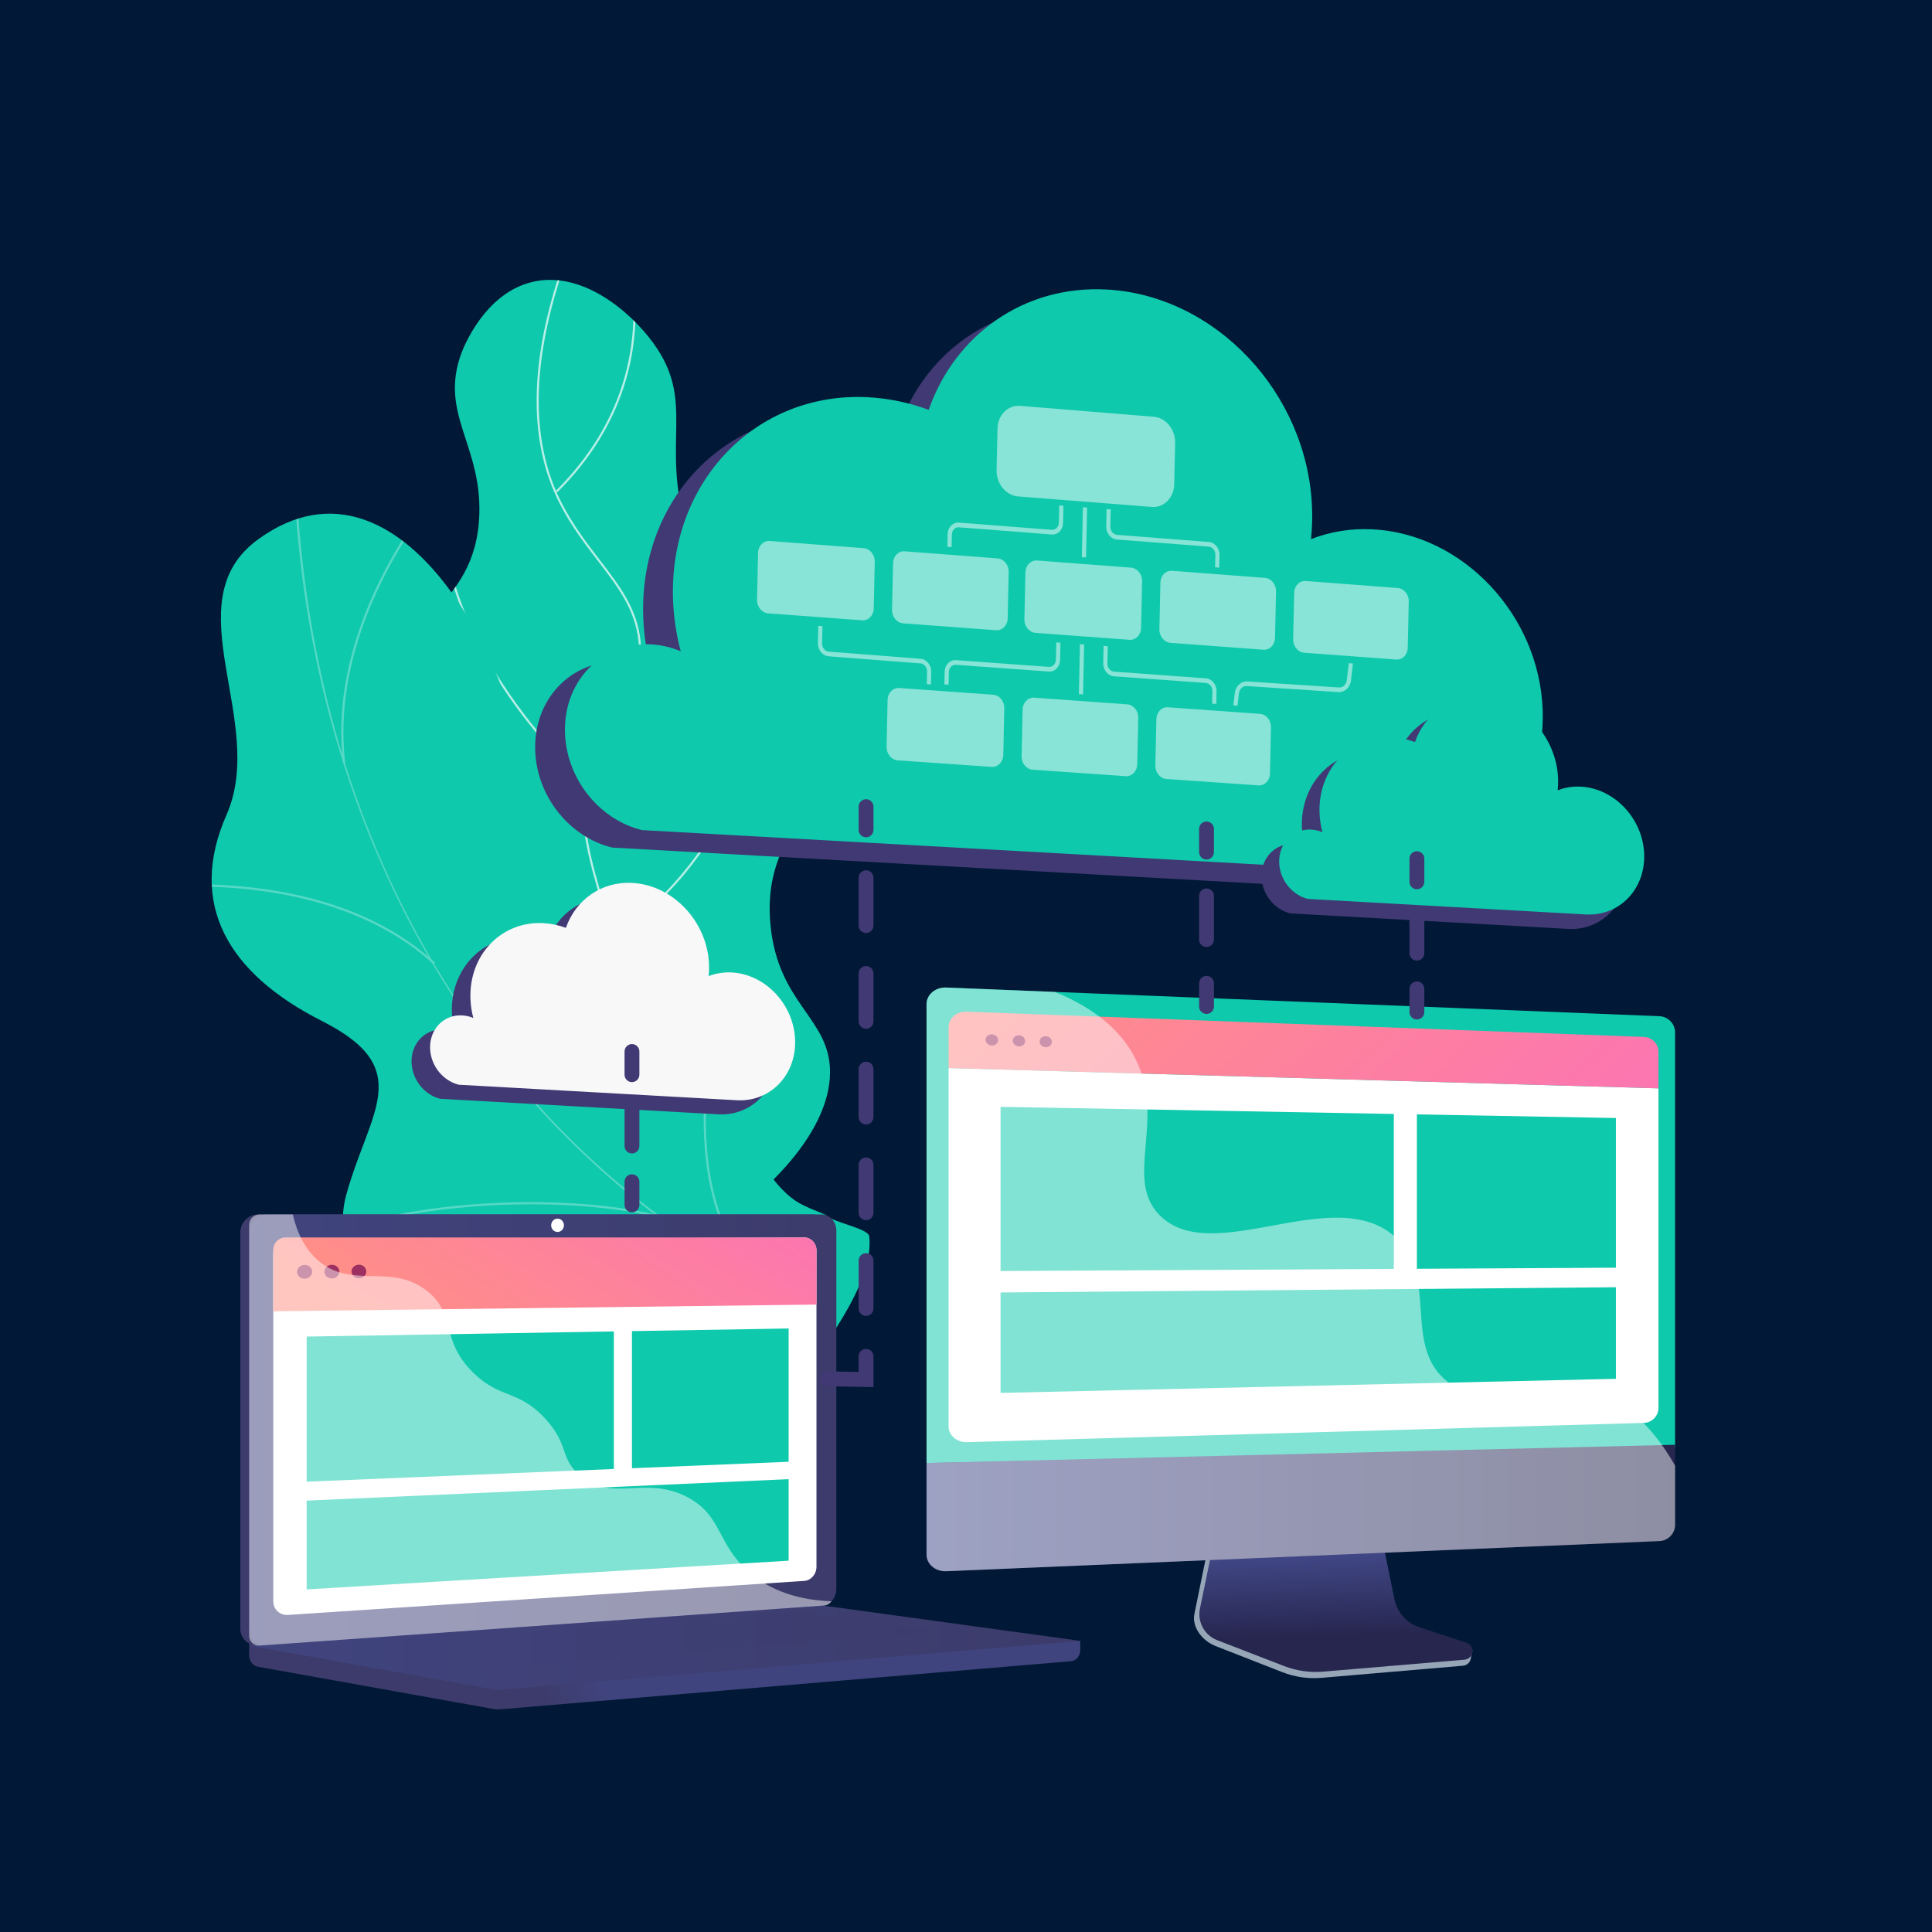
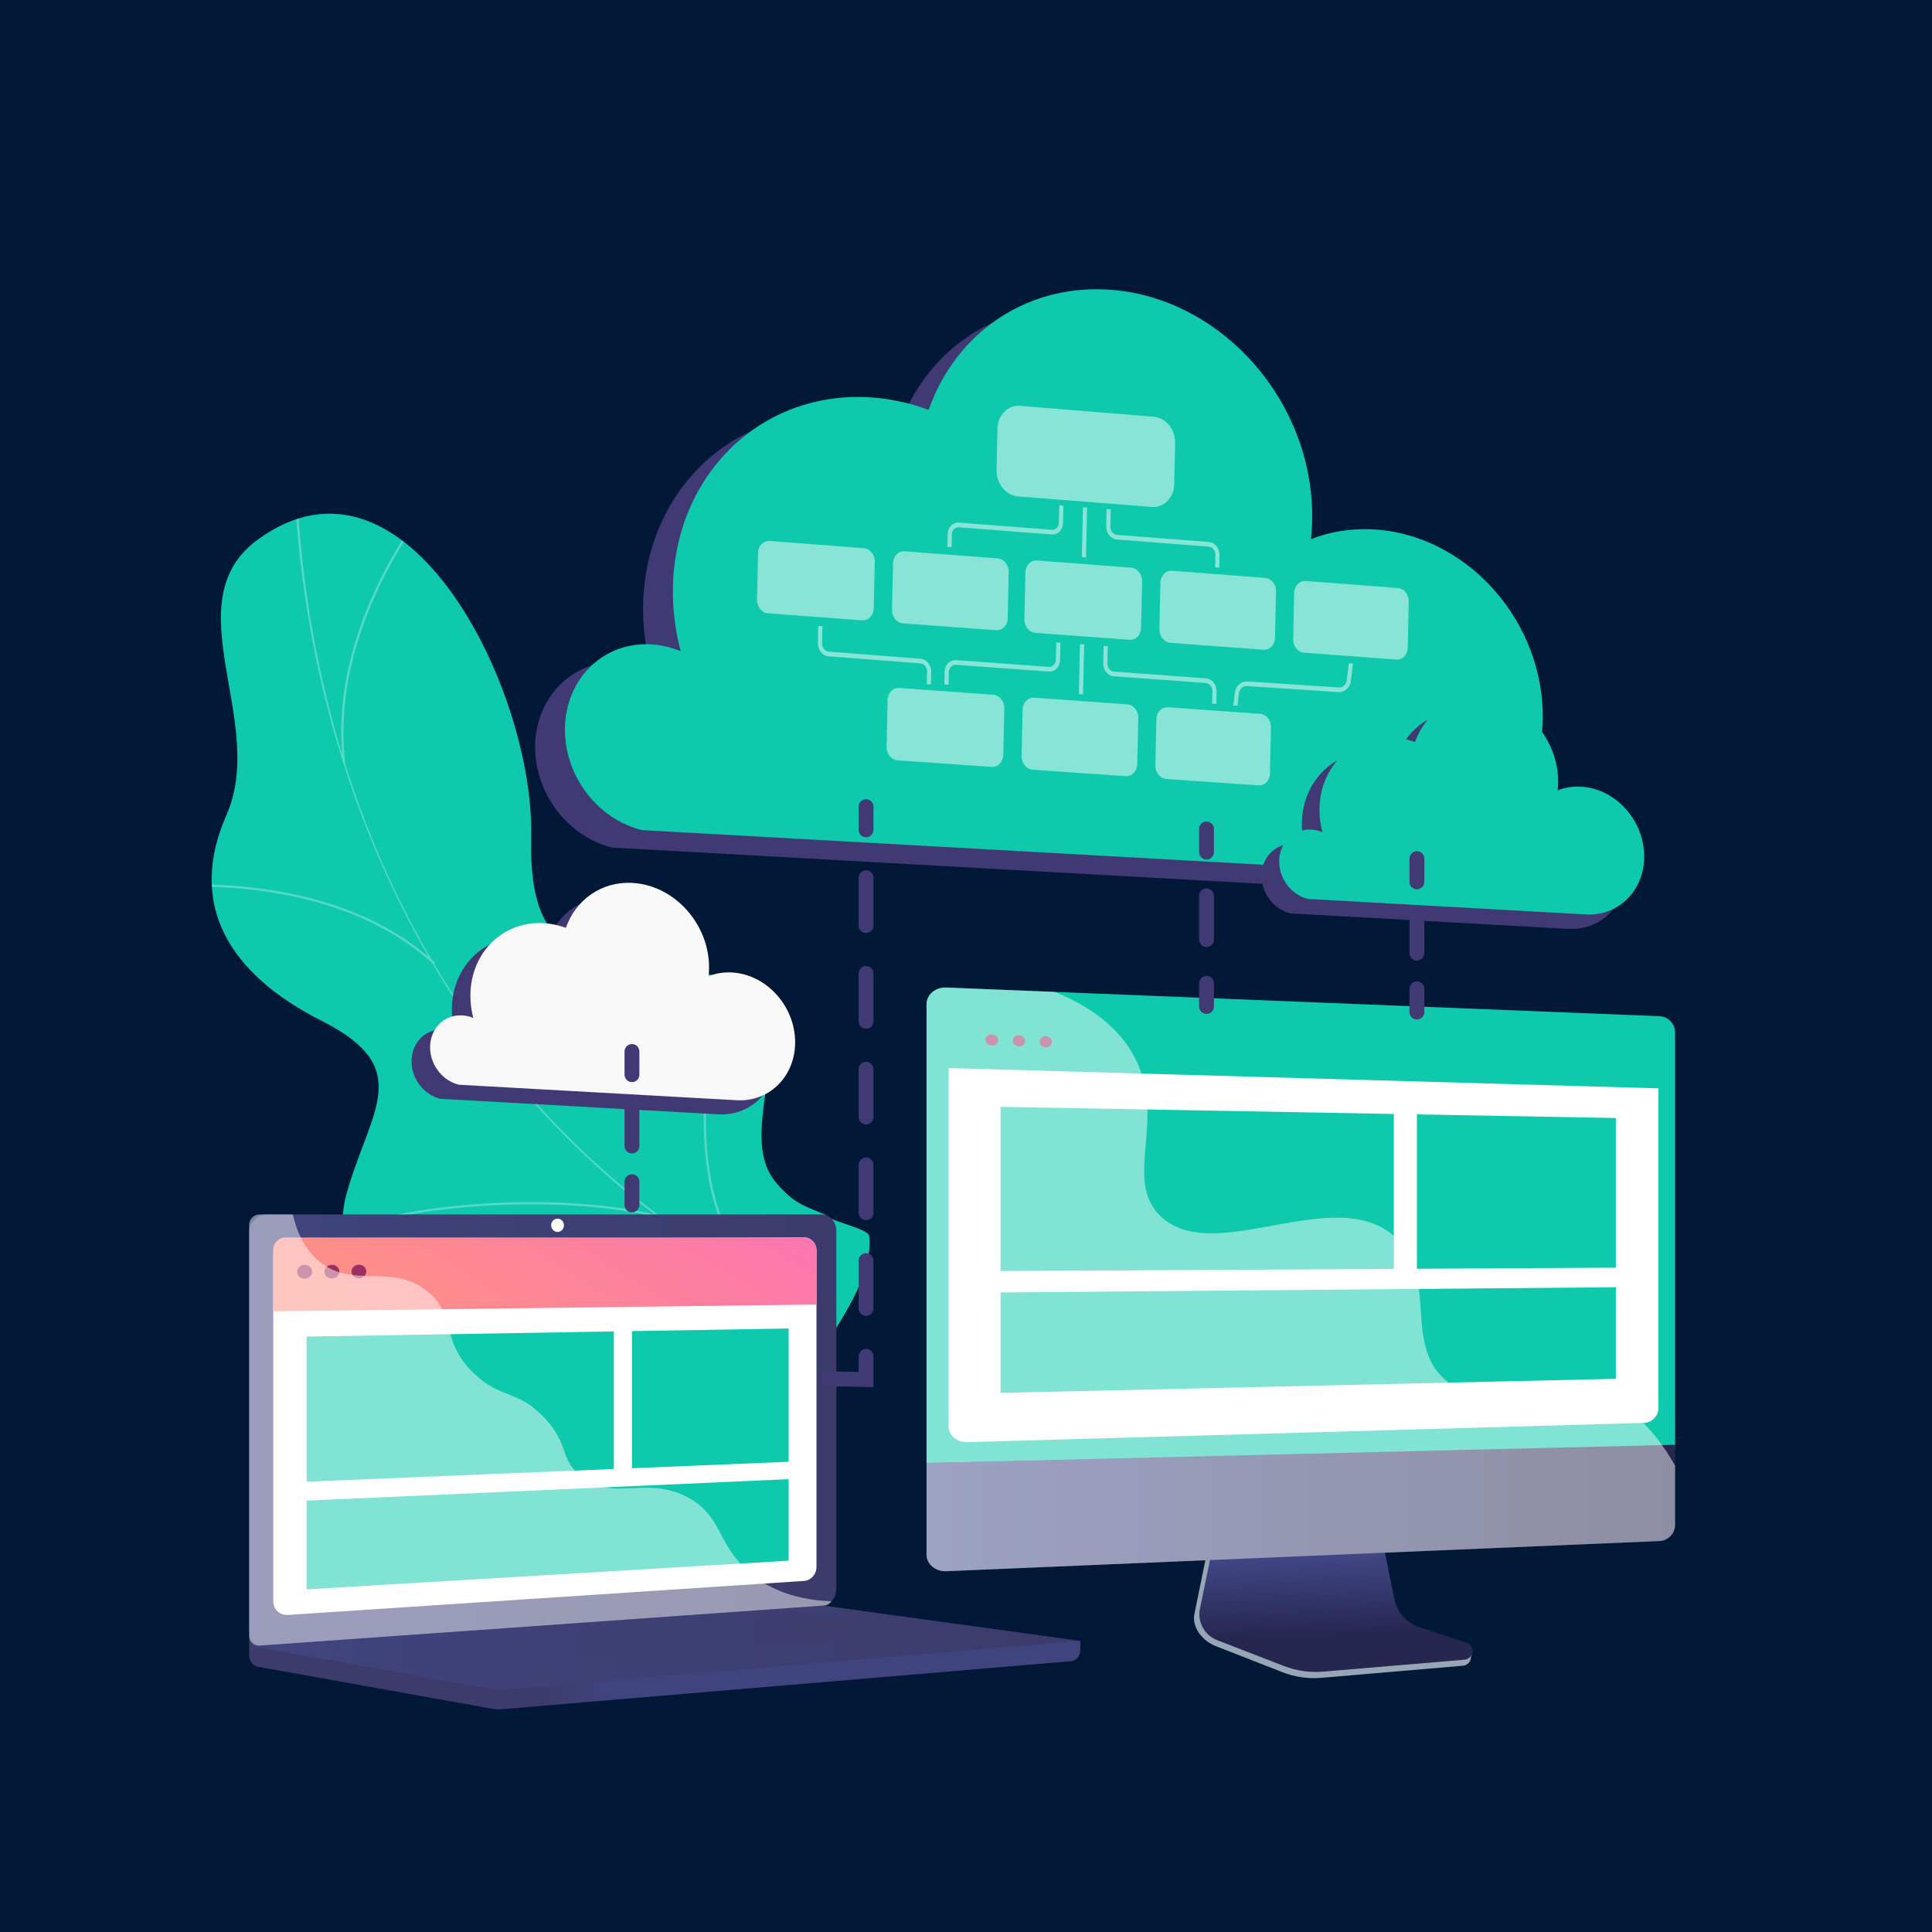
<svg xmlns="http://www.w3.org/2000/svg" xmlns:xlink="http://www.w3.org/1999/xlink" version="1.1" x="0px" y="0px" viewBox="0 0 3710 3710" style="enable-background:new 0 0 3710 3710;" xml:space="preserve">
  <g id="Background">
    <g>
      <g>
        <rect style="fill:#011936;" width="3710" height="3710" />
      </g>
    </g>
  </g>
  <g id="Illustration">
    <g id="Virtualization_technology">
      <path style="fill:#011936;" d="M2927.321,2915.509c-75.803,78.136-143.63,124.067-195.56,158.741                   c-506.466,338.172-1085.412,240.703-1264.408,207.388c-288.788-53.75-532.564-91.667-742.012-280.895                   c-475.929-429.983-452.78-1326.958-89.113-1882.596c43.12-65.883,406.237-604.135,986.436-679.979                   c14.191-1.855,24.779-2.911,34.053-3.893c89.755-9.503,645.952-59.658,1099.476,320.303                   c64.92,54.389,169.394,152.494,266.276,302.121C3376.711,1603.799,3377.834,2451.137,2927.321,2915.509z" />
      <g>
        <g>
          <g>
            <defs>
-               <path id="SVGID_1_" d="M877.278,2447.651c-92.018-70.845-101.725-246.876-73.657-363.582                           c32.77-136.257,103.879-136.964,121.119-244.917c32.099-200.993-201.238-280.965-184.943-486.224                           c13.322-167.799,174.318-178.026,180.615-364.519c4.544-134.572-77.101-193.929-34.544-309.758                           c3.638-9.902,44.404-116.127,137.447-137.504c93.909-21.576,186.151,55.904,230.821,117.09                           c82.572,113.101,14.921,187.399,63.605,357.393c66.283,231.441,230.914,230.72,244.495,411.223                           c11.215,149.054-98.459,183.926-82.741,348.946c14.596,153.237,114.47,178.852,114.411,282.885                           C1593.771,2298.013,1064.967,2592.156,877.278,2447.651z" />
-             </defs>
+               </defs>
            <linearGradient id="SVGID_00000093879268799109010170000016151768846729043640_" gradientUnits="userSpaceOnUse" x1="838.223" y1="652.855" x2="1140.365" y2="1715.562">
              <stop offset="0" style="stop-color:#FFC444" />
              <stop offset="0.996" style="stop-color:#F36F56" />
            </linearGradient>
            <use xlink:href="#SVGID_1_" style="overflow:visible;fill:#0ec9ac;" />
            <clipPath id="SVGID_00000070113030840012740540000010256353828828757694_">
              <use xlink:href="#SVGID_1_" style="overflow:visible;" />
            </clipPath>
            <g style="clip-path:url(#SVGID_00000070113030840012740540000010256353828828757694_);">
              <path style="opacity:0.7;fill:#FFFFFF;" d="M1009.453,2564.265c-0.71,0-1.4-0.385-1.758-1.056                           c-0.519-0.971-0.153-2.179,0.822-2.698c90.443-48.217,166.832-113.237,227.035-193.257                           c57.029-75.795,115.986-154.158,115.666-254.383c-0.24-75.767-34.065-118.001-76.89-171.474                           c-41.738-52.115-93.681-116.974-127.095-234.694c-19.082-67.217-42.828-150.87-17.685-249.304                           c14.65-57.352,38.553-89.04,59.643-116.997c22.044-29.224,39.458-52.306,37.954-94.607                           c-2.461-69.069-37.791-115.048-78.7-168.287c-25.285-32.908-51.434-66.935-73.882-110.826                           c-63.184-123.554-58.418-285.796,14.169-482.217c0.38-1.034,1.521-1.565,2.562-1.178c1.031,0.381,1.56,1.528,1.177,2.561                           c-72.183,195.332-77.012,356.497-14.357,479.018c22.281,43.568,48.315,77.449,73.492,110.214                           c41.328,53.782,77.019,100.231,79.522,170.574c1.556,43.716-17.121,68.479-38.751,97.15                           c-20.864,27.658-44.513,59.006-58.964,115.582c-24.875,97.395-1.292,180.473,17.658,247.229                           c33.195,116.945,84.859,181.455,126.371,233.291c43.312,54.08,77.524,96.795,77.767,173.953                           c0.32,101.568-59.044,180.473-116.456,256.78c-60.569,80.502-137.396,145.899-228.362,194.394                           C1010.093,2564.188,1009.769,2564.265,1009.453,2564.265z" />
              <path style="opacity:0.7;fill:#FFFFFF;" d="M1122.887,1506.837c-0.501,0-1.003-0.186-1.389-0.562                           c-146.103-141.819-212.156-270.652-241.838-353.754c-32.213-90.194-29.759-147.675-29.731-148.244                           c0.052-1.098,1.01-1.983,2.089-1.892c1.1,0.056,1.95,0.99,1.894,2.091c-0.028,0.564-2.42,57.445,29.599,146.965                           c29.557,82.645,95.32,210.796,240.766,351.973c0.79,0.768,0.807,2.03,0.042,2.82                           C1123.927,1506.635,1123.405,1506.837,1122.887,1506.837z" />
              <path style="opacity:0.7;fill:#FFFFFF;" d="M1183.379,1801.102c-0.606,0-1.205-0.277-1.594-0.797                           c-0.661-0.881-0.484-2.132,0.397-2.792c195.528-146.718,252.178-316.94,265.268-433.903                           c14.194-126.79-18.291-220.107-18.622-221.035c-0.369-1.037,0.174-2.178,1.212-2.547c1.044-0.369,2.176,0.171,2.548,1.21                           c0.331,0.935,33.094,94.969,18.848,222.629c-13.149,117.796-70.119,289.204-266.859,436.834                           C1184.218,1800.971,1183.797,1801.102,1183.379,1801.102z" />
              <path style="opacity:0.7;fill:#FFFFFF;" d="M1301.231,2288.019c-0.212,0-0.428-0.035-0.641-0.106                           c-221.11-74.913-332.995-199.207-387.917-290.283c-59.563-98.77-66.867-180.99-66.933-181.81                           c-0.091-1.097,0.728-2.059,1.824-2.15c1.132-0.049,2.061,0.728,2.152,1.826c0.066,0.811,7.335,82.265,66.487,180.266                           c54.588,90.441,165.812,213.888,385.668,288.374c1.041,0.353,1.602,1.485,1.246,2.529                           C1302.839,2287.495,1302.063,2288.019,1301.231,2288.019z" />
              <path style="opacity:0.7;fill:#FFFFFF;" d="M1069.834,944.834c-0.512,0-1.02-0.195-1.41-0.585c-0.78-0.778-0.776-2.042,0-2.82                           c131.464-131.245,152.673-272.897,147.315-368.618c-5.807-103.735-43.138-177.3-43.514-178.031                           c-0.505-0.978-0.118-2.181,0.86-2.684c0.978-0.503,2.183-0.124,2.684,0.86c0.38,0.738,38.097,75.059,43.949,179.631                           c5.403,96.535-15.969,239.377-148.474,371.666C1070.854,944.641,1070.342,944.834,1069.834,944.834z" />
            </g>
          </g>
        </g>
        <g>
          <g>
            <g>
              <defs>
                <path id="SVGID_00000023259828784703206110000014217297732327744959_" d="M1455.593,2706.543                             c19.745-3.488,59.626-28.482,67.336-39.284c51.307-71.885,156.112-200.232,146.315-293.08                             c-1.673-15.857-73.418-27.326-84.052-41.459c-43.967-18.415-60.361-22.076-93.56-60.116                             c-98.01-112.304,103.052-341.021-146.251-406.591c-182.611-48.029-331.769,21.023-325.351-259.307                             c6.417-280.33-238.756-779.259-524.789-570.67c-164.156,119.711,18.755,349.371-60.256,528.68                             c-75.081,170.39,1.877,304.238,183.445,395.996c181.568,91.759,90.608,172.98,46.519,333.641                             c-52.962,192.989,241.072,213.128,377.612,210.846C1152.513,2503.362,1433.731,2572.863,1455.593,2706.543z" />
              </defs>
              <linearGradient id="SVGID_00000093178120969486879190000011435010722559543461_" gradientUnits="userSpaceOnUse" x1="875.015" y1="999.923" x2="1413.725" y2="4443.831">
                <stop offset="0.004" style="stop-color:#E38DDD" />
                <stop offset="1" style="stop-color:#9571F6" />
              </linearGradient>
              <use xlink:href="#SVGID_00000023259828784703206110000014217297732327744959_" style="overflow:visible;fill:#0ec9ac;" />
              <clipPath id="SVGID_00000080902595420308298130000009562512401023936429_">
                <use xlink:href="#SVGID_00000023259828784703206110000014217297732327744959_" style="overflow:visible;" />
              </clipPath>
              <g style="opacity:0.3;clip-path:url(#SVGID_00000080902595420308298130000009562512401023936429_);">
                <g>
                  <path style="fill:#FCFDFE;" d="M1593.974,2528.855l1.687-3.914C992.608,2264.864,609.209,1675.176,570.069,947.529                               l-4.26,0.227c18.551,344.853,118.611,671.041,289.364,943.298C1034.687,2177.285,1290.161,2397.831,1593.974,2528.855z" />
                  <path style="fill:#FCFDFE;" d="M633.733,2372.042c167.904-63.837,453.005-78.574,635.536-32.846l1.035-4.136                               c-183.249-45.906-469.491-31.102-638.085,32.996L633.733,2372.042z" />
                  <path style="fill:#FCFDFE;" d="M1476.177,2476.446l2.706-3.296c-75.561-62.108-116.822-160.031-122.634-291.046                               c-4.262-96.066,10.279-207.358,43.224-330.79l-4.121-1.098c-33.054,123.85-47.646,235.577-43.363,332.075                               C1357.855,2314.568,1399.638,2413.536,1476.177,2476.446z" />
                  <path style="fill:#FCFDFE;" d="M832.439,1851.47l2.874-3.151c-136.409-124.396-328.787-150.449-466.153-150.402l0.003,4.266                               C505.774,1702.134,697.042,1727.995,832.439,1851.47z" />
                  <path style="fill:#FCFDFE;" d="M658.773,1466.198l4.234-0.505c-24.621-206.513,86.147-394.631,154.364-488.385l-3.448-2.51                               C745.338,1069.058,633.98,1258.239,658.773,1466.198z" />
                </g>
              </g>
            </g>
          </g>
        </g>
      </g>
      <g>
        <linearGradient id="SVGID_00000145776607248320897180000002563774654854354613_" gradientUnits="userSpaceOnUse" x1="1152.576" y1="3212.31" x2="1040.463" y2="3259.398">
          <stop offset="0" style="stop-color:#40447E" />
          <stop offset="0.996" style="stop-color:#3C3B6B" />
        </linearGradient>
        <path style="fill:url(#SVGID_00000145776607248320897180000002563774654854354613_);" d="M2074.41,3150.962l-1595.963-13.9                     v41.127c0,11.163,6.961,20.654,16.388,22.346l451.291,80.986c5.356,0.961,10.787,1.216,16.191,0.76l1094.749-92.338                     c9.773-0.824,17.343-10.345,17.343-21.814V3150.962z" />
        <linearGradient id="SVGID_00000161621076297726283400000000532487523683591331_" gradientUnits="userSpaceOnUse" x1="1002.871" y1="2718.19" x2="881.199" y2="2769.293">
          <stop offset="0" style="stop-color:#40447E" />
          <stop offset="0.996" style="stop-color:#3C3B6B" />
        </linearGradient>
-         <path style="fill:url(#SVGID_00000161621076297726283400000000532487523683591331_);" d="M1560.649,3084.293L496.012,3159.53                     c-19.051,1.346-34.541-12.959-34.541-31.956v-761.089c0-18.997,15.49-34.397,34.541-34.397h1064.637                     c15.695,0,28.385,13.921,28.385,31.094v688.011C1589.034,3068.365,1576.344,3083.183,1560.649,3084.293z" />
        <linearGradient id="SVGID_00000088106378239004574980000015244731878956557734_" gradientUnits="userSpaceOnUse" x1="478.447" y1="2745.852" x2="1606.01" y2="2745.852">
          <stop offset="0" style="stop-color:#40447E" />
          <stop offset="0.996" style="stop-color:#3C3B6B" />
        </linearGradient>
        <path style="fill:url(#SVGID_00000088106378239004574980000015244731878956557734_);" d="M1577.625,3084.293L512.988,3159.53                     c-19.051,1.346-34.541-12.959-34.541-31.956v-761.089c0-18.997,15.49-34.397,34.541-34.397h1064.637                     c15.695,0,28.385,13.921,28.385,31.094v688.011C1606.01,3068.365,1593.32,3083.183,1577.625,3084.293z" />
        <path style="fill:#FFFFFF;" d="M1544.458,3035.787L552.86,3101.14c-15.503,1.022-28.102-10.72-28.102-26.228v-666.335                     c0-15.508,12.599-28.133,28.102-28.197l991.598-4.104c12.947-0.054,23.42,11.354,23.42,25.479v606.911                     C1567.878,3022.792,1557.406,3034.934,1544.458,3035.787z" />
        <path style="fill:#FFFFFF;" d="M1082.906,2352.905c0,7.072-5.48,12.821-12.246,12.842c-6.775,0.021-12.273-5.708-12.273-12.796                     s5.498-12.837,12.273-12.842C1077.427,2340.103,1082.906,2345.833,1082.906,2352.905z" />
        <linearGradient id="SVGID_00000013165539142960965640000009928873128897538491_" gradientUnits="userSpaceOnUse" x1="478.447" y1="3162.821" x2="2074.41" y2="3162.821">
          <stop offset="0" style="stop-color:#40447E" />
          <stop offset="0.996" style="stop-color:#3C3B6B" />
        </linearGradient>
        <path style="fill:url(#SVGID_00000013165539142960965640000009928873128897538491_);" d="M1551.06,3080.881l-1072.613,79.194                     l467.679,83.927c5.356,0.961,10.787,1.216,16.191,0.76l1112.093-93.801l-506.288-69.543                     C1562.46,3080.641,1556.749,3080.461,1551.06,3080.881z" />
        <linearGradient id="SVGID_00000066489837190121092570000006215929670751554977_" gradientUnits="userSpaceOnUse" x1="634.958" y1="3149.744" x2="1804.31" y2="3149.744">
          <stop offset="0" style="stop-color:#40447E" />
          <stop offset="0.996" style="stop-color:#3C3B6B" />
        </linearGradient>
        <polygon style="opacity:0.3;fill:url(#SVGID_00000066489837190121092570000006215929670751554977_);" points="634.958,3162.066                      1527.94,3095.152 1804.31,3132.808 919.02,3204.336    " />
        <g>
          <linearGradient id="SVGID_00000154405257999238150400000012808255138481075111_" gradientUnits="userSpaceOnUse" x1="915.736" y1="2655.069" x2="1308.785" y2="2035.355">
            <stop offset="0" style="stop-color:#FF9085" />
            <stop offset="1" style="stop-color:#FB6FBB" />
          </linearGradient>
          <path style="fill:url(#SVGID_00000154405257999238150400000012808255138481075111_);" d="M1568,2505.113l-1043.364,12.961                       v-117.868c0-13.217,10.714-23.931,23.931-23.931h995.503c13.216,0,23.931,10.714,23.931,23.931V2505.113z" />
          <g>
            <linearGradient id="SVGID_00000005254973050250328270000009419242116165975431_" gradientUnits="userSpaceOnUse" x1="826.063" y1="2575.8" x2="1153.914" y2="3286.438">
              <stop offset="0.004" style="stop-color:#E38DDD" />
              <stop offset="1" style="stop-color:#9571F6" />
            </linearGradient>
            <polygon style="fill:#0ec9ac;" points="1178.766,2820.881                          588.866,2845.255 588.866,2566.604 1178.766,2556.712      " />
            <linearGradient id="SVGID_00000160168327033722449280000011384744043177095356_" gradientUnits="userSpaceOnUse" x1="1227.812" y1="2390.119" x2="1541.351" y2="3069.734">
              <stop offset="0.004" style="stop-color:#E38DDD" />
              <stop offset="1" style="stop-color:#9571F6" />
            </linearGradient>
            <polygon style="fill:#0ec9ac" points="1514.401,2807.013                          1213.553,2819.443 1213.553,2556.129 1514.401,2551.084      " />
            <linearGradient id="SVGID_00000066517284071072205940000014369447609190722223_" gradientUnits="userSpaceOnUse" x1="885.662" y1="2586.508" x2="1185.663" y2="3236.778">
              <stop offset="0.004" style="stop-color:#E38DDD" />
              <stop offset="1" style="stop-color:#9571F6" />
            </linearGradient>
            <polygon style="fill:#0ec9ac" points="1514.401,2996.981                          588.866,3052.088 588.866,2881.642 1514.401,2840.433      " />
          </g>
          <path style="fill:#9D3060;" d="M599.443,2442.148c0,7.285-6.461,13.236-14.441,13.291c-7.991,0.056-14.478-5.82-14.478-13.123                       c0-7.304,6.486-13.254,14.478-13.292C592.982,2428.988,599.443,2434.863,599.443,2442.148z" />
          <path style="fill:#9D3060;" d="M651.667,2441.845c0,7.251-6.401,13.175-14.308,13.229c-7.918,0.055-14.344-5.793-14.344-13.063                       c0-7.27,6.427-13.193,14.344-13.23C645.266,2428.745,651.667,2434.593,651.667,2441.845z" />
          <path style="fill:#9D3060;" d="M703.413,2441.544c0,7.218-6.343,13.114-14.177,13.168c-7.845,0.055-14.213-5.767-14.213-13.004                       c0-7.236,6.368-13.132,14.213-13.169C697.07,2428.504,703.413,2434.326,703.413,2441.544z" />
        </g>
        <path style="opacity:0.48;fill:#FFFFFF;" d="M1321.117,2875.552c-82.074-44.16-146.608,11.796-208.889-43.413                     c-37.759-33.471-19.22-58.431-65.682-108.45c-51.459-55.4-84.962-36.777-136.677-86.638                     c-65.391-63.045-32.686-112.096-89.012-157.36c-68.331-54.912-142.023-4.087-207.07-56.75                     c-28.055-22.714-43.448-55.735-51.487-90.854h-63.645c-11.153,0-20.21,9.039-20.21,20.19v788.935                     c0,11.151,9.057,19.548,20.21,18.756l1085.04-77.018c5.325-0.378,10.047-3.487,13.077-7.994                     c-79.428-2.895-128.225-29.521-159.417-57.048C1376.336,2964.059,1386.92,2910.957,1321.117,2875.552z" />
      </g>
      <g>
        <path style="fill:#97A6B7;" d="M2722.935,3135.756c-24.679-8.186-43.125-29.132-48.327-54.875l-35.92-177.779l-307.27,10.911                     l-37.816,185.206c-5.296,25.938,15.905,51.96,40.321,61.513l128.555,50.299c23.91,9.355,49.612,13.081,75.157,10.896                     l271.684-23.242c7.942-0.679,14.313-6.923,15.237-14.932c0.924-8.009,6.489-17.002-1.085-19.514L2722.935,3135.756z" />
        <linearGradient id="SVGID_00000011728542700723966830000007556318042915164590_" gradientUnits="userSpaceOnUse" x1="2560.87" y1="2966.339" x2="2565.541" y2="3141.491">
          <stop offset="0" style="stop-color:#444B8C" />
          <stop offset="0.996" style="stop-color:#26264F" />
        </linearGradient>
        <path style="fill:url(#SVGID_00000011728542700723966830000007556318042915164590_);" d="M2725.976,3124.944                     c-24.654-8.083-43.082-28.765-48.278-54.185l-35.884-175.544L2342.034,2906l-37.778,182.878                     c-5.291,25.612,8.708,51.295,33.1,60.729l128.426,49.667c23.886,9.238,49.562,12.917,75.082,10.759l271.41-22.95                     c7.934-0.671,14.298-6.836,15.222-14.744s-3.85-15.374-11.416-17.854L2725.976,3124.944z" />
        <linearGradient id="SVGID_00000143591111542618883570000007806250087891957383_" gradientUnits="userSpaceOnUse" x1="2599.003" y1="2748.593" x2="2084.312" y2="941.624">
          <stop offset="0" style="stop-color:#444B8C" />
          <stop offset="0.996" style="stop-color:#26264F" />
        </linearGradient>
        <path style="fill:#0ec9ac;" d="M3216.658,2779.496v-797.154                     c0-16.346-13.471-30.261-29.98-30.925l-1369.523-55.053c-20.84-0.838-37.943,13.563-37.943,32.004v880.975L3216.658,2779.496z" />
        <g>
          <path style="fill:#FFFFFF;" d="M1821.572,2050.974v688.167c0,17.177,15.878,30.779,35.23,30.229l1299.764-36.965                       c15.513-0.441,28.173-13.335,28.173-28.656v-613.766L1821.572,2050.974z" />
          <linearGradient id="SVGID_00000021114491710504848470000012284630923094376625_" gradientUnits="userSpaceOnUse" x1="2084.249" y1="1580.062" x2="3022.249" y2="2587.138">
            <stop offset="0" style="stop-color:#FF9085" />
            <stop offset="1" style="stop-color:#FB6FBB" />
          </linearGradient>
-           <path style="fill:url(#SVGID_00000021114491710504848470000012284630923094376625_);" d="M3184.739,2089.984v-70.437                       c0-15.006-12.401-27.747-27.595-28.313l-1301.062-48.538c-18.958-0.707-34.511,12.479-34.511,29.304v78.975L3184.739,2089.984z" />
          <g>
            <path style="fill:#9D3060;" d="M1916.678,1997.396c0,5.913-5.389,10.537-12.047,10.326                         c-6.667-0.211-12.079-5.189-12.079-11.119c0-5.93,5.412-10.552,12.079-10.325                         C1911.289,1986.505,1916.678,1991.482,1916.678,1997.396z" />
            <path style="fill:#9D3060;" d="M1968.604,1999.101c0,5.879-5.326,10.476-11.906,10.268                         c-6.589-0.208-11.938-5.156-11.938-11.051s5.349-10.491,11.938-10.267C1963.277,1988.275,1968.604,1993.222,1968.604,1999.101z                         " />
            <path style="fill:#9D3060;" d="M2019.925,2000.786c0,5.845-5.265,10.416-11.768,10.211                         c-6.512-0.206-11.799-5.124-11.799-10.985c0-5.86,5.287-10.431,11.799-10.209                         C2014.661,1990.025,2019.925,1994.942,2019.925,2000.786z" />
          </g>
        </g>
        <linearGradient id="SVGID_00000035522513426548118980000010869024212171381660_" gradientUnits="userSpaceOnUse" x1="1779.213" y1="2895.815" x2="3216.658" y2="2895.815">
          <stop offset="0" style="stop-color:#444B8C" />
          <stop offset="0.996" style="stop-color:#26264F" />
        </linearGradient>
        <path style="fill:url(#SVGID_00000035522513426548118980000010869024212171381660_);" d="M1779.213,2809.344v175.939                     c0,18.441,17.102,32.806,37.943,31.926l1369.523-57.899c16.509-0.698,29.98-14.641,29.98-30.987v-153.941L1779.213,2809.344z" />
        <g>
          <g>
            <linearGradient id="SVGID_00000003066089522612193010000007197564394093441959_" gradientUnits="userSpaceOnUse" x1="2226.654" y1="2133.224" x2="2637.469" y2="3023.692">
              <stop offset="0.004" style="stop-color:#E38DDD" />
              <stop offset="1" style="stop-color:#9571F6" />
            </linearGradient>
            <polygon style="fill:#0ec9ac;" points="2676.554,2436.658                          1921.369,2440.75 1921.369,2125.421 2676.554,2139.159      " />
            <linearGradient id="SVGID_00000072274197214290992810000008581935886212736426_" gradientUnits="userSpaceOnUse" x1="2747.438" y1="1935.134" x2="3126.147" y2="2756.009">
              <stop offset="0.004" style="stop-color:#E38DDD" />
              <stop offset="1" style="stop-color:#9571F6" />
            </linearGradient>
            <polygon style="fill:#0ec9ac;" points="3102.988,2434.347                          2720.861,2436.418 2720.861,2139.965 3102.988,2146.917      " />
            <linearGradient id="SVGID_00000182525305897118500160000006917805018017164673_" gradientUnits="userSpaceOnUse" x1="2294.837" y1="2102.244" x2="2688.088" y2="2954.641">
              <stop offset="0.004" style="stop-color:#E38DDD" />
              <stop offset="1" style="stop-color:#9571F6" />
            </linearGradient>
            <polygon style="fill:#0ec9ac;" points="3102.988,2647.698                          1921.369,2674.809 1921.369,2481.927 3102.988,2471.881      " />
          </g>
        </g>
        <g style="opacity:0.48;">
          <path style="fill:#FFFFFF;" d="M3068.323,2676.578c-112.481-37.991-205.538,39.502-286.391-21.514                       c-91.152-68.788-17.477-200.939-101.793-278.792c-117.129-108.151-351.298,59.573-453.002-42.387                       c-69.924-70.099,12.56-182.327-46.65-300.383c-30.105-60.025-86.517-100.948-154.993-128.764l-208.339-8.375                       c-20.84-0.838-37.942,13.563-37.942,32.004v880.975v175.939c0,18.441,17.102,32.806,37.942,31.925l1369.524-57.898                       c16.509-0.698,29.98-14.641,29.98-30.987v-113.753C3168.429,2729.306,3115.188,2692.407,3068.323,2676.578z" />
        </g>
      </g>
      <g>
        <g style="enable-background:new    ;">
          <g>
            <path style="fill:#413974;" d="M2067.377,589.498c209.141,10.961,385.924,198.105,394.896,418.041                         c0.855,20.962,0.178,41.44-2.004,61.339c36.267-14.217,76.394-21.029,118.906-18.801                         c172.6,9.046,318.525,163.523,325.929,345.033c7.036,172.481-113.511,307.289-273.612,312.553                         c-8.408,0.245-16.919,0.173-25.504-0.277l-1430.491-79.801c-80.574-19.654-144.093-96.491-147.705-185.028                         c-4.069-99.752,69.544-176.635,164.429-171.663c20.111,1.054,39.569,5.69,57.785,13.316                         c-8.3-31.204-13.326-63.577-14.675-96.661c-9.275-227.371,158.452-402.478,374.603-391.15                         c40.164,2.105,79.223,10.543,116.215,24.265C1776.18,677.268,1908.176,581.155,2067.377,589.498z" />
          </g>
          <g>
            <linearGradient id="SVGID_00000115476866033689399390000002094655995172289468_" gradientUnits="userSpaceOnUse" x1="1084.832" y1="1114.82" x2="2962.597" y2="1114.82">
              <stop offset="0.004" style="stop-color:#E38DDD" />
              <stop offset="1" style="stop-color:#9571F6" />
            </linearGradient>
            <path style="fill:#0ec9ac" d="M2124.578,555.92                         c209.141,10.961,385.924,198.105,394.895,418.041c0.855,20.962,0.179,41.44-2.004,61.339                         c36.268-14.217,76.395-21.029,118.906-18.802c172.6,9.046,318.525,163.523,325.929,345.033                         c7.036,172.481-113.511,307.289-273.612,312.553c-8.407,0.245-16.918,0.173-25.504-0.277l-1430.491-79.801                         c-80.574-19.654-144.093-96.491-147.705-185.028c-4.069-99.752,69.544-176.635,164.429-171.663                         c20.111,1.054,39.569,5.69,57.785,13.316c-8.3-31.204-13.326-63.577-14.675-96.661                         c-9.275-227.371,158.452-402.478,374.603-391.15c40.164,2.105,79.223,10.543,116.215,24.265                         C1833.381,643.69,1965.376,547.577,2124.578,555.92z" />
          </g>
        </g>
      </g>
      <g>
        <g style="enable-background:new    ;">
          <g>
            <path style="fill:#413974;" d="M1178.448,1722.466c78.071,4.092,144.094,73.984,147.443,156.085                         c0.319,7.81,0.068,15.466-0.756,22.904c13.539-5.307,28.524-7.857,44.387-7.026c64.435,3.377,118.902,61.036,121.667,128.797                         c2.628,64.419-42.365,114.745-102.136,116.694c-3.139,0.085-6.311,0.074-9.52-0.094l-534.034-29.796                         c-30.093-7.344-53.821-36.021-55.169-69.074c-1.519-37.239,25.974-65.944,61.416-64.086c7.487,0.392,14.76,2.114,21.546,4.963                         c-3.084-11.665-4.97-23.734-5.473-36.074c-3.463-84.882,59.145-150.277,139.861-146.047c15.002,0.786,29.567,3.95,43.382,9.07                         C1069.746,1755.238,1119.004,1719.35,1178.448,1722.466z" />
          </g>
          <g>
            <path style="fill:#F8F8F8;" d="M1214.066,1695.434c78.071,4.092,144.094,73.984,147.443,156.085                         c0.319,7.81,0.068,15.466-0.756,22.904c13.539-5.307,28.524-7.857,44.387-7.026c64.435,3.377,118.902,61.036,121.666,128.797                         c2.628,64.419-42.365,114.745-102.136,116.694c-3.139,0.085-6.311,0.074-9.52-0.094L881.115,2083                         c-30.093-7.345-53.821-36.021-55.169-69.074c-1.519-37.239,25.974-65.944,61.416-64.086c7.487,0.392,14.76,2.114,21.546,4.963                         c-3.084-11.665-4.97-23.734-5.473-36.074c-3.463-84.882,59.145-150.277,139.861-146.047c15.002,0.786,29.567,3.95,43.382,9.07                         C1105.364,1728.206,1154.622,1692.319,1214.066,1695.434z" />
          </g>
        </g>
      </g>
      <g>
        <g style="enable-background:new    ;">
          <g>
            <path style="fill:#413974;" d="M2810.666,1366.404c78.072,4.092,144.094,73.984,147.443,156.085                         c0.319,7.81,0.039,15.464-0.754,22.905c13.538-5.307,28.522-7.858,44.385-7.026c64.437,3.377,118.904,61.036,121.668,128.797                         c2.626,64.387-42.366,114.714-102.136,116.694c-3.139,0.085-6.311,0.075-9.521-0.094l-534.063-29.797                         c-30.063-7.342-53.792-36.019-55.14-69.072c-1.519-37.239,25.976-65.944,61.387-64.088c7.516,0.394,14.789,2.115,21.575,4.965                         c-3.084-11.665-4.97-23.735-5.473-36.075c-3.463-84.882,59.145-150.277,139.861-146.047c15.002,0.786,29.567,3.95,43.384,9.07                         C2701.966,1399.176,2751.222,1363.288,2810.666,1366.404z" />
          </g>
          <g>
            <linearGradient id="SVGID_00000016037264459638790460000014993674502043444377_" gradientUnits="userSpaceOnUse" x1="2456.354" y1="1547.307" x2="3157.383" y2="1547.307">
              <stop offset="0.004" style="stop-color:#E38DDD" />
              <stop offset="1" style="stop-color:#9571F6" />
            </linearGradient>
            <path style="fill:#0ec9ac;" d="M2844.533,1338.648                         c78.072,4.092,144.094,73.984,147.443,156.085c0.319,7.81,0.039,15.464-0.754,22.905c13.538-5.307,28.522-7.858,44.385-7.026                         c64.437,3.377,118.904,61.036,121.668,128.797c2.626,64.387-42.366,114.714-102.136,116.694                         c-3.139,0.085-6.311,0.075-9.521-0.094l-534.063-29.797c-30.063-7.342-53.792-36.019-55.14-69.072                         c-1.519-37.239,25.976-65.944,61.387-64.088c7.516,0.394,14.789,2.115,21.575,4.965c-3.084-11.665-4.97-23.735-5.473-36.075                         c-3.463-84.882,59.145-150.277,139.861-146.047c15.002,0.786,29.567,3.95,43.384,9.07                         C2735.833,1371.42,2785.089,1335.532,2844.533,1338.648z" />
          </g>
        </g>
      </g>
      <g>
        <g>
          <path style="fill:#413974;" d="M1663.079,1607.853c-7.875,0-14.26-6.385-14.26-14.26v-44.562c0-7.875,6.385-14.26,14.26-14.26                       c7.875,0,14.26,6.385,14.26,14.26v44.562C1677.339,1601.468,1670.954,1607.853,1663.079,1607.853z" />
          <path style="fill:#413974;" d="M1663.079,2526.924c-7.875,0-14.26-6.385-14.26-14.26v-91.907c0-7.875,6.385-14.26,14.26-14.26                       c7.875,0,14.26,6.385,14.26,14.26v91.907C1677.339,2520.539,1670.954,2526.924,1663.079,2526.924z M1663.079,2343.11                       c-7.875,0-14.26-6.385-14.26-14.26v-91.907c0-7.875,6.385-14.26,14.26-14.26c7.875,0,14.26,6.385,14.26,14.26v91.907                       C1677.339,2336.725,1670.954,2343.11,1663.079,2343.11z M1663.079,2159.294c-7.875,0-14.26-6.385-14.26-14.26v-91.907                       c0-7.875,6.385-14.26,14.26-14.26c7.875,0,14.26,6.385,14.26,14.26v91.907                       C1677.339,2152.91,1670.954,2159.294,1663.079,2159.294z M1663.079,1975.481c-7.875,0-14.26-6.385-14.26-14.26v-91.907                       c0-7.875,6.385-14.26,14.26-14.26c7.875,0,14.26,6.385,14.26,14.26v91.907                       C1677.339,1969.096,1670.954,1975.481,1663.079,1975.481z M1663.079,1791.667c-7.875,0-14.26-6.385-14.26-14.26V1685.5                       c0-7.875,6.385-14.26,14.26-14.26c7.875,0,14.26,6.385,14.26,14.26v91.907                       C1677.339,1785.282,1670.954,1791.667,1663.079,1791.667z" />
          <path style="fill:#413974;" d="M1677.339,2663.678l-88.351-1.755c-7.875-0.155-14.131-6.665-13.974-14.54                       c0.153-7.777,6.507-13.976,14.249-13.976c0.097,0,0.195,0.002,0.289,0.004l59.267,1.177v-30.017                       c0-7.875,6.385-14.26,14.26-14.26c7.875,0,14.26,6.385,14.26,14.26V2663.678z" />
        </g>
        <g>
          <path style="fill:#413974;" d="M2316.866,1650.633c-7.875,0-14.26-6.385-14.26-14.26v-44.562c0-7.875,6.385-14.26,14.26-14.26                       c7.875,0,14.26,6.385,14.26,14.26v44.562C2331.126,1644.248,2324.741,1650.633,2316.866,1650.633z" />
          <path style="fill:#413974;" d="M2316.866,1818.535c-7.875,0-14.26-6.385-14.26-14.26v-83.952c0-7.875,6.385-14.26,14.26-14.26                       c7.875,0,14.26,6.385,14.26,14.26v83.952C2331.126,1812.15,2324.741,1818.535,2316.866,1818.535z" />
          <path style="fill:#413974;" d="M2316.866,1947.048c-7.875,0-14.26-6.385-14.26-14.26v-44.562c0-7.875,6.385-14.26,14.26-14.26                       c7.875,0,14.26,6.385,14.26,14.26v44.562C2331.126,1940.663,2324.741,1947.048,2316.866,1947.048z" />
        </g>
        <g>
          <path style="fill:#413974;" d="M2720.86,1707.672c-7.875,0-14.26-6.385-14.26-14.26v-44.562c0-7.875,6.385-14.26,14.26-14.26                       c7.875,0,14.26,6.385,14.26,14.26v44.562C2735.12,1701.287,2728.735,1707.672,2720.86,1707.672z" />
          <path style="fill:#413974;" d="M2720.86,1844.678c-7.875,0-14.26-6.385-14.26-14.26v-68.503c0-7.875,6.385-14.26,14.26-14.26                       c7.875,0,14.26,6.385,14.26,14.26v68.503C2735.12,1838.293,2728.735,1844.678,2720.86,1844.678z" />
          <path style="fill:#413974;" d="M2720.86,1957.743c-7.875,0-14.26-6.385-14.26-14.26v-44.562c0-7.875,6.385-14.26,14.26-14.26                       c7.875,0,14.26,6.385,14.26,14.26v44.562C2735.12,1951.358,2728.735,1957.743,2720.86,1957.743z" />
        </g>
        <g>
          <path style="fill:#413974;" d="M1213.552,2077.987c-7.875,0-14.26-6.385-14.26-14.26v-44.562c0-7.875,6.385-14.26,14.26-14.26                       c7.875,0,14.26,6.385,14.26,14.26v44.562C1227.812,2071.602,1221.427,2077.987,1213.552,2077.987z" />
          <path style="fill:#413974;" d="M1213.552,2214.993c-7.875,0-14.26-6.385-14.26-14.26v-68.503c0-7.875,6.385-14.26,14.26-14.26                       c7.875,0,14.26,6.385,14.26,14.26v68.503C1227.812,2208.608,1221.427,2214.993,1213.552,2214.993z" />
          <path style="fill:#413974;" d="M1213.552,2328.058c-7.875,0-14.26-6.385-14.26-14.26v-44.562c0-7.875,6.385-14.26,14.26-14.26                       c7.875,0,14.26,6.385,14.26,14.26v44.562C1227.812,2321.673,1221.427,2328.058,1213.552,2328.058z" />
        </g>
      </g>
      <g style="opacity:0.5;">
        <path style="fill:#FFFFFF;" d="M2215.65,800.307l-256.765-20.962c-23.418-1.912-42.875,17.645-43.441,43.683l-1.732,79.802                     c-0.565,26.039,17.976,48.639,41.396,50.479l256.782,20.172c23.188,1.822,42.428-17.684,42.99-43.565l1.722-79.32                     C2257.164,824.715,2238.837,802.201,2215.65,800.307z" />
        <g>
          <path style="fill:#FFFFFF;" d="M2171.798,1090.048l-180.122-13.766c-12.183-0.931-22.302,9.251-22.595,22.742l-1.958,90.215                       c-0.293,13.491,9.352,25.159,21.536,26.061l180.132,13.325c12.102,0.895,22.146-9.273,22.437-22.711l1.95-89.859                       C2193.469,1102.616,2183.899,1090.973,2171.798,1090.048z" />
          <path style="fill:#FFFFFF;" d="M2429.181,1109.719l-178.481-13.641c-12.074-0.923-22.101,9.216-22.393,22.646l-1.949,89.803                       c-0.292,13.43,9.264,25.041,21.338,25.934l178.491,13.203c11.993,0.887,21.947-9.238,22.237-22.615l1.942-89.45                       C2450.656,1122.222,2441.174,1110.635,2429.181,1109.719z" />
          <path style="fill:#FFFFFF;" d="M1658.405,1052.616l-180.122-13.766c-12.183-0.931-22.302,9.251-22.595,22.742l-1.958,90.215                       c-0.293,13.491,9.351,25.159,21.536,26.061l180.132,13.325c12.102,0.895,22.145-9.273,22.437-22.711l1.951-89.859                       C1680.076,1065.184,1670.505,1053.541,1658.405,1052.616z" />
          <path style="fill:#FFFFFF;" d="M1915.788,1072.287l-178.482-13.641c-12.074-0.923-22.101,9.216-22.393,22.646l-1.949,89.803                       c-0.292,13.43,9.264,25.041,21.338,25.934l178.491,13.203c11.993,0.887,21.947-9.238,22.237-22.615l1.942-89.45                       C1937.263,1084.79,1927.78,1073.203,1915.788,1072.287z" />
          <path style="fill:#FFFFFF;" d="M2684.233,1129.212l-176.865-13.517c-11.964-0.914-21.902,9.181-22.192,22.55l-1.94,89.395                       c-0.29,13.369,9.177,24.924,21.142,25.809l176.874,13.084c11.885,0.879,21.749-9.204,22.038-22.52l1.933-89.045                       C2705.512,1141.651,2696.117,1130.12,2684.233,1129.212z" />
        </g>
        <g>
          <polygon style="fill:#FFFFFF;" points="2085.505,1070.461 2077.445,1069.843 2079.524,974.075 2087.583,974.706     " />
          <path style="fill:#FFFFFF;" d="M1827.341,1050.67l-8.134-0.623l0.529-24.362c0.285-13.113,10.136-23.036,21.957-22.12                       l178.094,13.804c7.289,0.565,13.36-5.573,13.536-13.682l0.72-33.176l8.072,0.633l-0.72,33.172                       c-0.283,13.062-10.062,22.95-21.804,22.042l-178.095-13.776c-7.337-0.568-13.451,5.592-13.627,13.731L1827.341,1050.67z" />
          <path style="fill:#FFFFFF;" d="M2341.324,1090.071l-7.987-0.612l0.524-24.14c0.175-8.066-5.548-15.082-12.759-15.64                       l-176.193-13.629c-11.694-0.905-20.981-12.252-20.698-25.295l0.719-33.123l8.046,0.63l-0.719,33.118                       c-0.176,8.095,5.588,15.139,12.846,15.701l176.193,13.657c11.616,0.9,20.833,12.203,20.551,25.195L2341.324,1090.071z" />
        </g>
        <g>
          <path style="fill:#FFFFFF;" d="M1787.708,1314.317l-7.986-0.612l0.524-24.14c0.175-8.066-5.548-15.082-12.759-15.64                       l-176.193-13.629c-11.694-0.905-20.981-12.252-20.698-25.295l0.719-33.123l8.046,0.631l-0.719,33.118                       c-0.176,8.095,5.588,15.139,12.846,15.701l176.193,13.657c11.616,0.9,20.833,12.203,20.551,25.195L1787.708,1314.317z" />
        </g>
        <g>
          <path style="fill:#FFFFFF;" d="M1907.183,1334.065l-180.14-12.926c-12.185-0.874-22.304,9.354-22.597,22.845l-1.958,90.215                       c-0.293,13.491,9.353,25.113,21.538,25.958l180.15,12.484c12.103,0.839,22.148-9.375,22.439-22.813l1.951-89.859                       C1928.856,1346.531,1919.285,1334.933,1907.183,1334.065z" />
          <path style="fill:#FFFFFF;" d="M2164.592,1352.535l-178.5-12.808c-12.075-0.866-22.103,9.318-22.395,22.748l-1.949,89.803                       c-0.292,13.43,9.265,24.995,21.34,25.832l178.509,12.371c11.994,0.831,21.949-9.339,22.239-22.716l1.942-89.45                       C2186.069,1364.937,2176.586,1353.396,2164.592,1352.535z" />
          <path style="fill:#FFFFFF;" d="M2419.67,1370.838l-176.883-12.692c-11.965-0.858-21.904,9.283-22.194,22.651l-1.941,89.395                       c-0.29,13.369,9.178,24.878,21.145,25.708l176.892,12.259c11.886,0.824,21.751-9.304,22.04-22.62l1.933-89.045                       C2440.951,1383.177,2431.555,1371.691,2419.67,1370.838z" />
        </g>
        <g>
          <polygon style="fill:#FFFFFF;" points="2079.798,1333.381 2071.737,1332.801 2073.816,1237.032 2081.876,1237.626     " />
          <path style="fill:#FFFFFF;" d="M1821.607,1314.795l-8.134-0.586l0.529-24.361c0.285-13.113,10.137-23.081,21.959-22.22                       l178.112,12.973c7.29,0.531,13.362-5.634,13.538-13.744l0.72-33.177l8.073,0.595l-0.72,33.172                       c-0.283,13.062-10.063,22.995-21.806,22.141l-178.113-12.945c-7.338-0.533-13.452,5.654-13.629,13.793L1821.607,1314.795z" />
          <path style="fill:#FFFFFF;" d="M2335.643,1351.798l-7.987-0.575l0.524-24.14c0.175-8.066-5.548-15.054-12.76-15.579                       l-176.211-12.807c-11.695-0.85-20.983-12.153-20.7-25.196l0.719-33.123l8.047,0.593l-0.719,33.118                       c-0.176,8.095,5.588,15.111,12.847,15.64l176.211,12.835c11.617,0.846,20.835,12.105,20.553,25.097L2335.643,1351.798z" />
          <path style="fill:#FFFFFF;" d="M2368.368,1354.554l7.99,0.533l2.813-23.982c0.94-8.013,7.573-14.145,14.788-13.668                       l176.292,11.637c11.701,0.772,22.459-9.141,23.979-22.098l3.859-32.905l-8.052-0.523l-3.859,32.901                       c-0.943,8.042-7.62,14.195-14.883,13.717l-176.295-11.609c-11.623-0.765-22.307,9.113-23.821,22.02L2368.368,1354.554z" />
        </g>
      </g>
    </g>
  </g>
</svg>